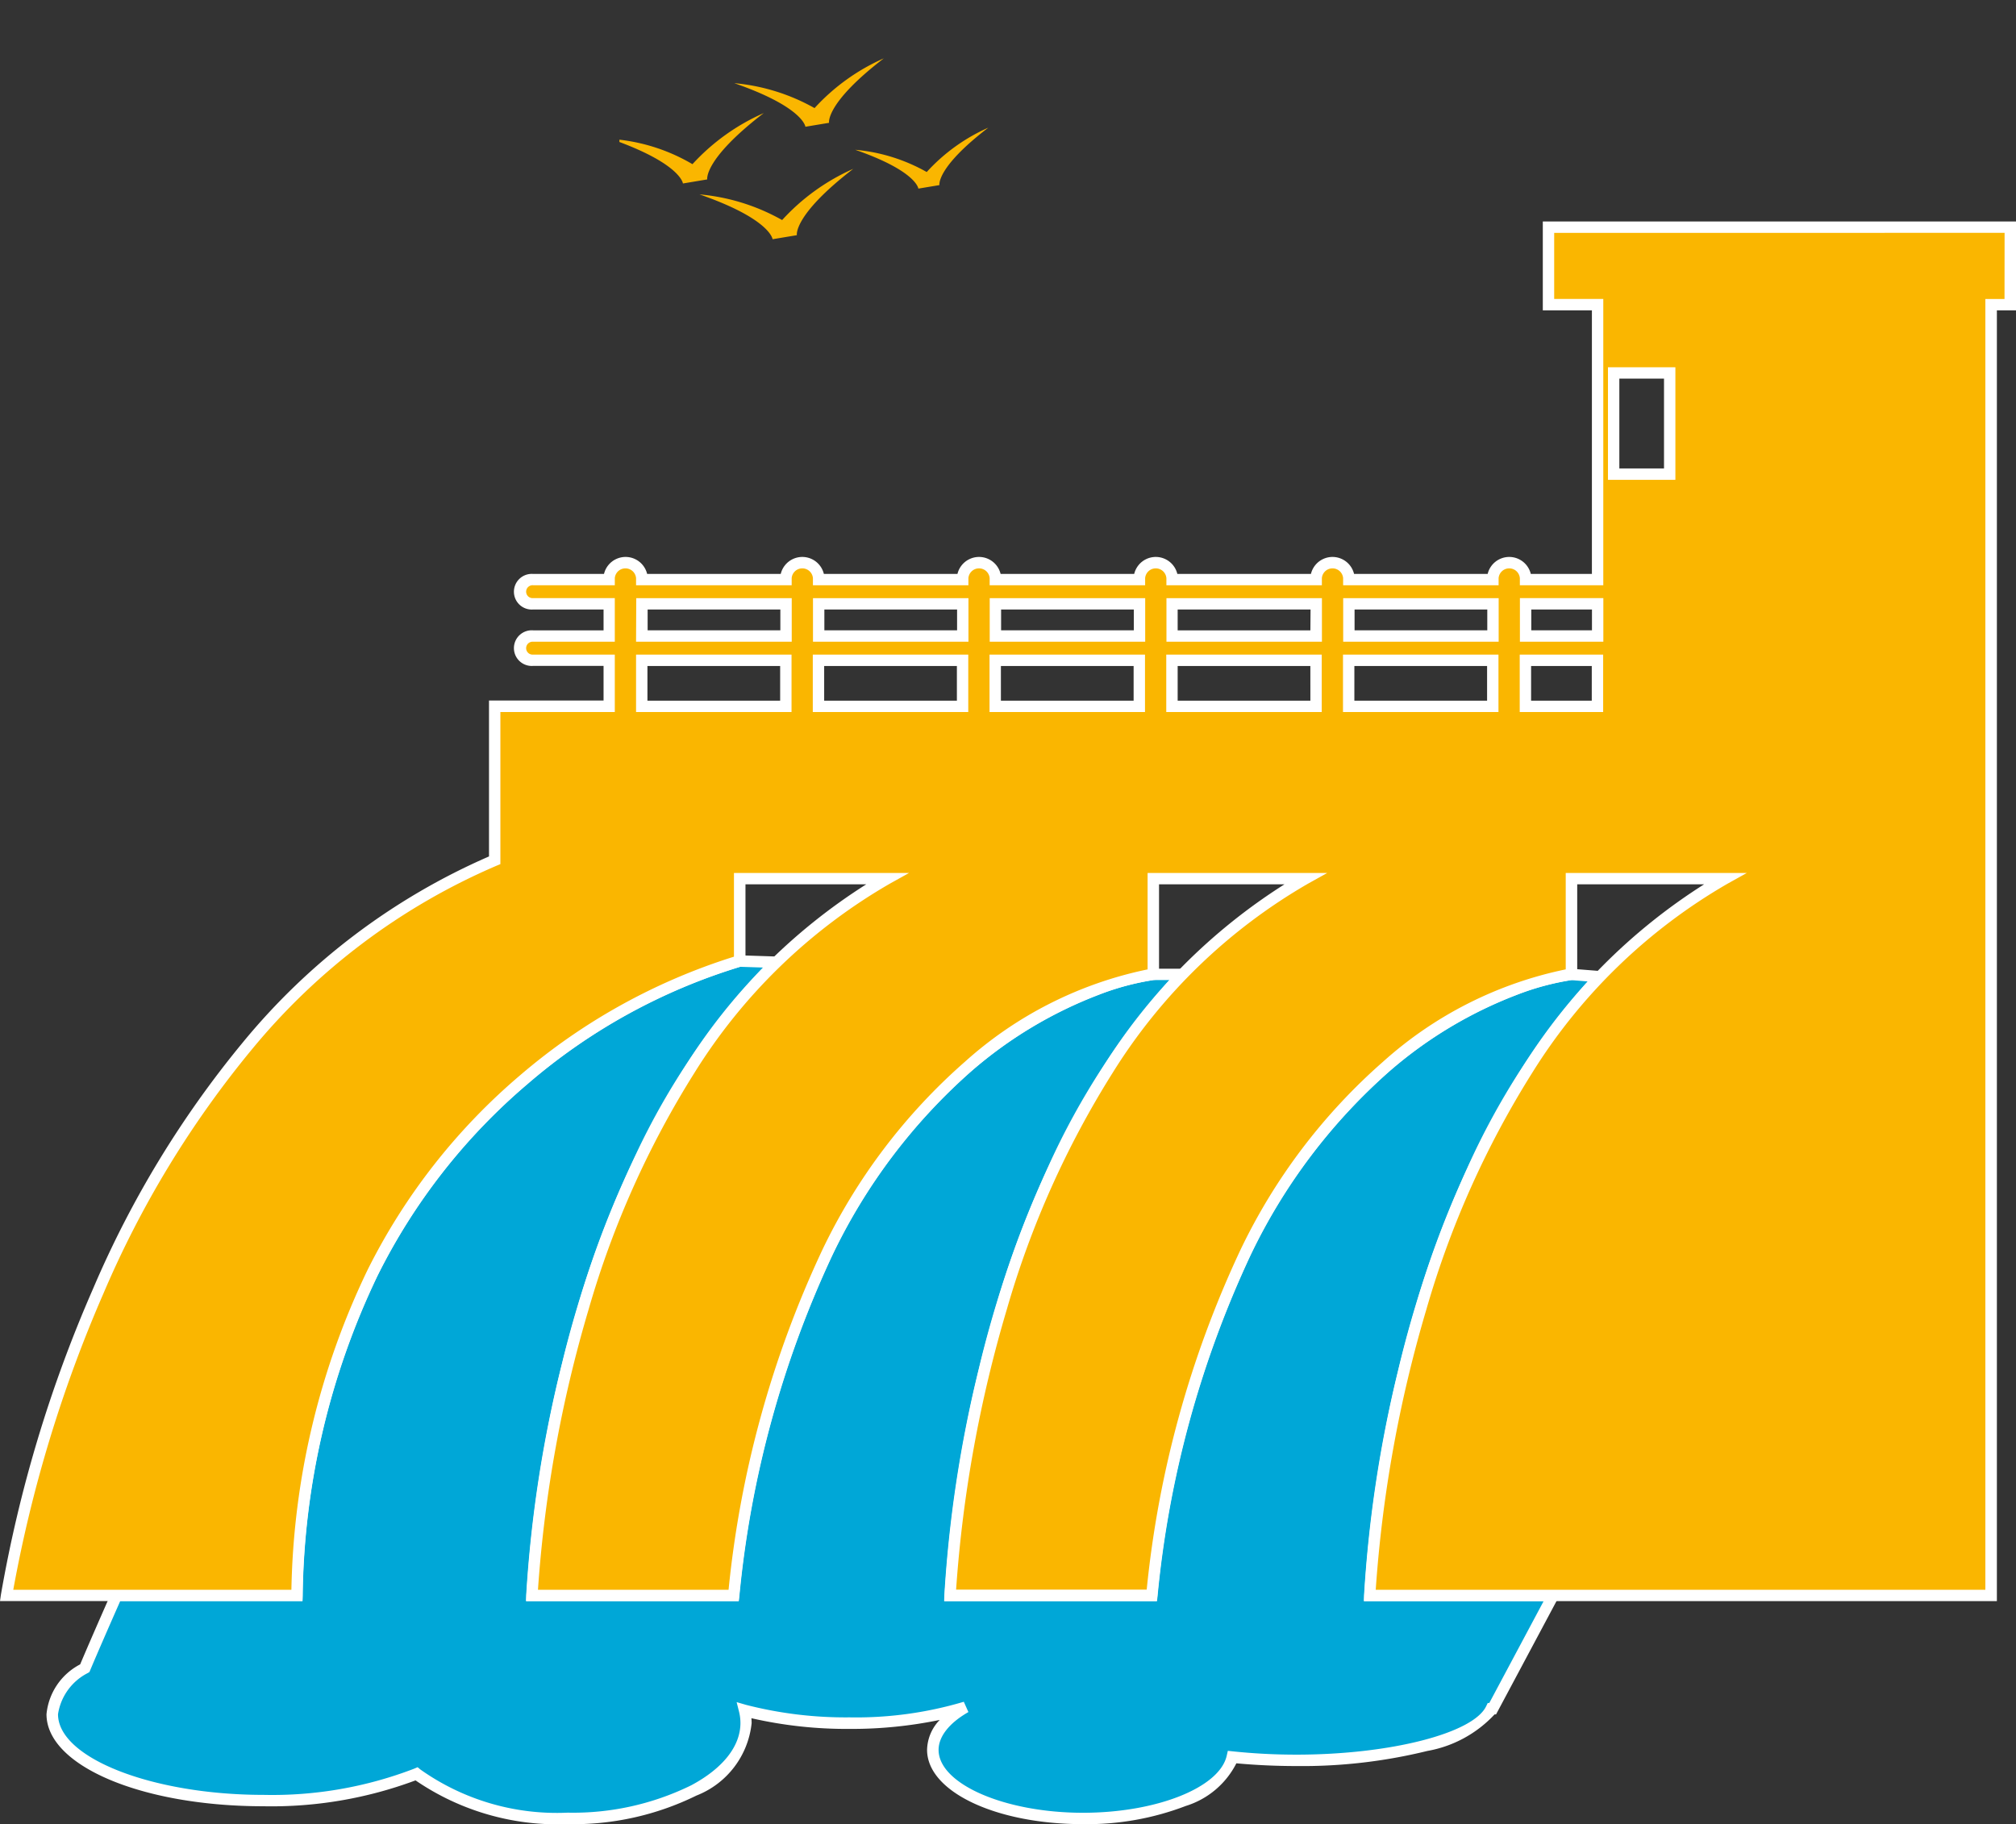
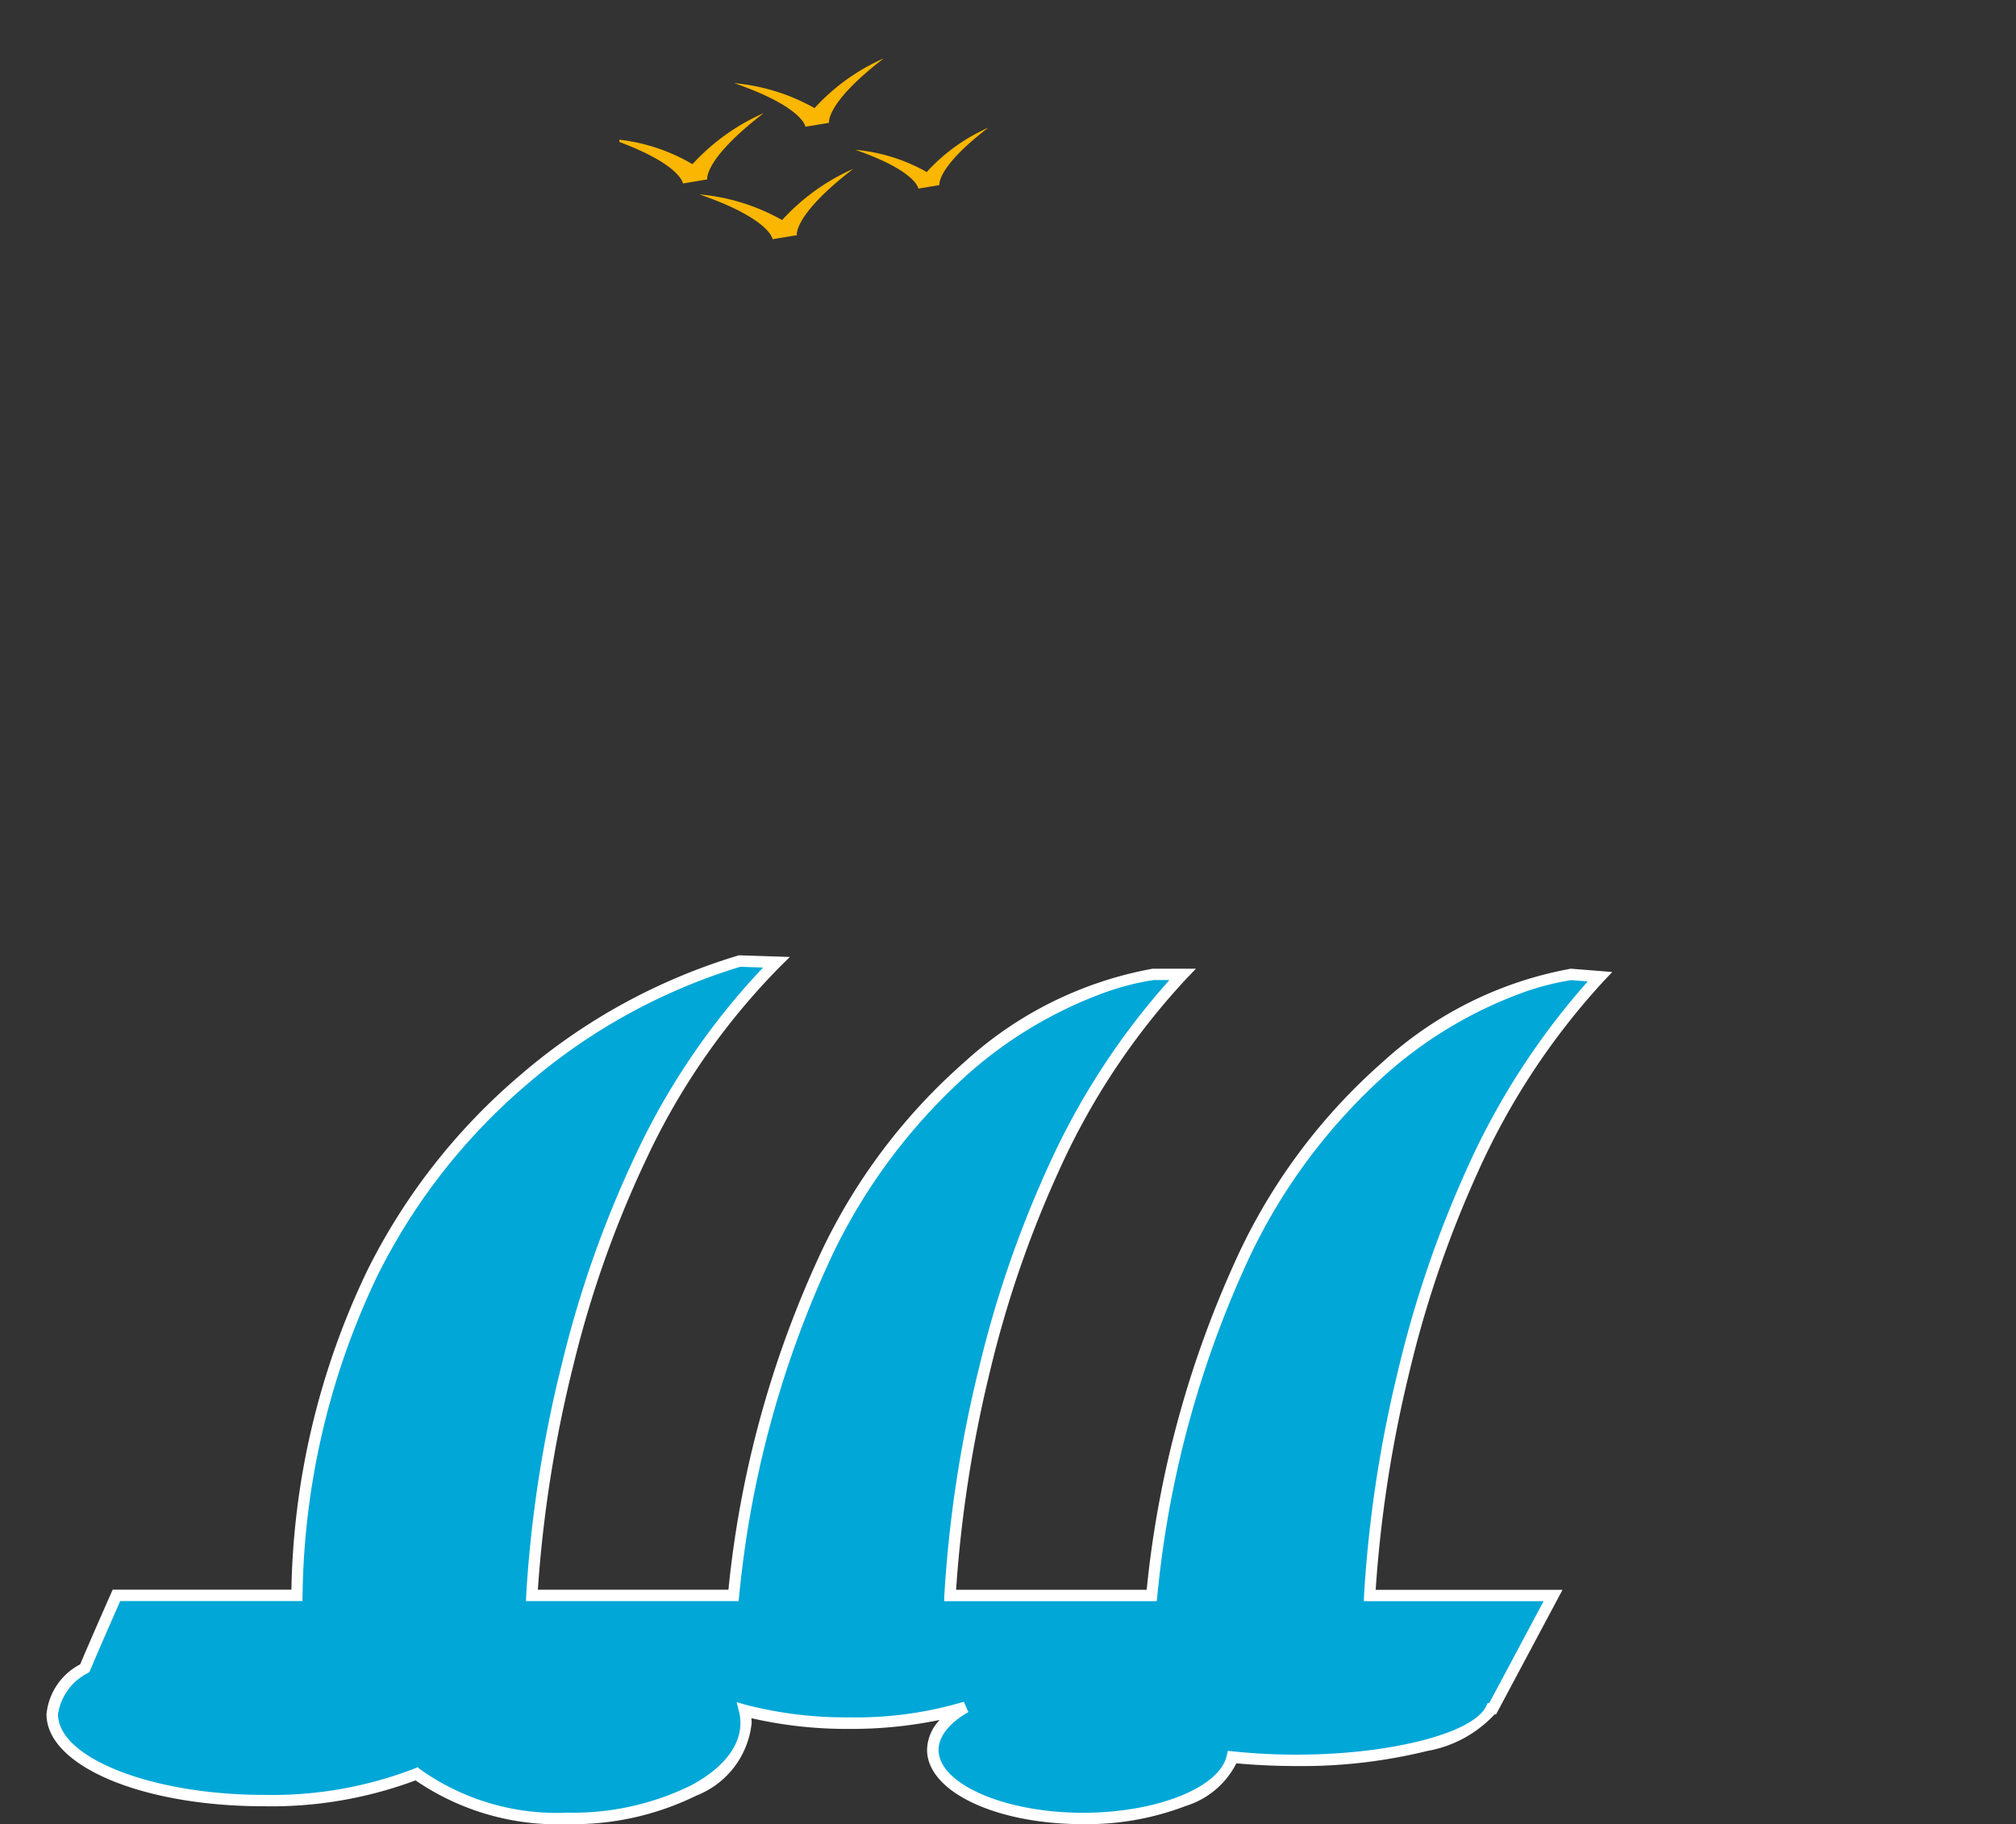
<svg xmlns="http://www.w3.org/2000/svg" width="73.701" height="66.69" viewBox="0 0 73.701 66.69">
  <rect x="0" y="0" width="73.701" height="66.69" fill="#333333" stroke="none" />
  <g transform="translate(-19320.473 -5032.885)">
    <path d="M970.913,439.514h-6.19s.492-14.241,8.418-22.622l-1.049-.084s-12.885,1.372-15.34,22.706h-7.371s.5-14.337,8.5-22.706H956.8s-12.885,1.372-15.34,22.706h-7.371s.514-14.854,8.936-23.149l-1.345-.044s-15.619,3.807-16.184,23.193h-6.594c-.5,1.139-.9,2.06-1.156,2.661a2.152,2.152,0,0,0-1.19,1.684c0,1.744,3.459,3.157,7.726,3.157a14.725,14.725,0,0,0,5.592-.978,8.841,8.841,0,0,0,5.521,1.628c3.6,0,6.523-1.559,6.523-3.482a1.913,1.913,0,0,0-.058-.465,14.715,14.715,0,0,0,3.837.465,13.984,13.984,0,0,0,4.246-.589,1.968,1.968,0,0,0-1.2,1.562c0,1.386,2.457,2.509,5.487,2.509,2.836,0,5.17-.984,5.457-2.246a22.474,22.474,0,0,0,2.353.121c3.616,0,6.608-.82,7.118-1.889h.051l2.208-4.138Z" transform="translate(18405.826 4651.701)" fill="#00a7d7" />
    <path d="M954.239,447.874c-3.193,0-5.7-1.193-5.7-2.717a1.619,1.619,0,0,1,.462-1.093,15.854,15.854,0,0,1-3.305.328,15.571,15.571,0,0,1-3.579-.391q.008.092.008.183a3.2,3.2,0,0,1-2.02,2.646,10.207,10.207,0,0,1-4.711,1.044,9.186,9.186,0,0,1-5.556-1.6,15.064,15.064,0,0,1-5.557.946c-4.449,0-7.934-1.478-7.934-3.365a2.3,2.3,0,0,1,1.231-1.823c.241-.572.622-1.448,1.133-2.606l.055-.124H925.3a28.106,28.106,0,0,1,2.783-11.687,22.526,22.526,0,0,1,5.588-7.129,21.813,21.813,0,0,1,7.966-4.37l.028-.007,1.858.061-.345.34a25.146,25.146,0,0,0-4.905,7.054,39.175,39.175,0,0,0-2.663,7.524,46.893,46.893,0,0,0-1.3,8.215h6.967a38.1,38.1,0,0,1,3.431-12.433A21.46,21.46,0,0,1,949.92,420a13.847,13.847,0,0,1,6.862-3.4h1.585l-.336.352a25.89,25.89,0,0,0-4.666,7.022,39.852,39.852,0,0,0-2.533,7.374,46.727,46.727,0,0,0-1.232,7.958h6.967A38.093,38.093,0,0,1,960,426.873,21.46,21.46,0,0,1,965.208,420a13.847,13.847,0,0,1,6.862-3.4l.019,0,1.5.12-.3.316a26.032,26.032,0,0,0-4.621,7.015,39.972,39.972,0,0,0-2.509,7.345,46.7,46.7,0,0,0-1.22,7.911h6.831l-2.43,4.554h-.053a4.408,4.408,0,0,1-2.463,1.338,19.183,19.183,0,0,1-4.778.551c-.75,0-1.49-.035-2.2-.1A3.1,3.1,0,0,1,958,447.208,10.109,10.109,0,0,1,954.239,447.874Zm-4.358-4.476.169.378c-.7.4-1.09.894-1.09,1.382,0,1.247,2.417,2.3,5.279,2.3,2.68,0,4.988-.915,5.254-2.084l.041-.18.184.019a22.256,22.256,0,0,0,2.331.12c3.412,0,6.457-.778,6.93-1.771l.057-.118h.057l1.986-3.722h-6.572l.007-.215a45.927,45.927,0,0,1,1.242-8.21,40.389,40.389,0,0,1,2.536-7.422,26.772,26.772,0,0,1,4.4-6.81l-.6-.048a9.674,9.674,0,0,0-2.008.543,15.576,15.576,0,0,0-4.634,2.779,21.075,21.075,0,0,0-5.094,6.74,37.882,37.882,0,0,0-3.4,12.459l-.021.184h-7.772l.007-.215a45.973,45.973,0,0,1,1.254-8.257,40.268,40.268,0,0,1,2.56-7.452,26.662,26.662,0,0,1,4.414-6.783h-.585a9.6,9.6,0,0,0-2.016.544,15.576,15.576,0,0,0-4.634,2.779,21.076,21.076,0,0,0-5.094,6.74,37.882,37.882,0,0,0-3.4,12.459l-.021.184h-7.772l.007-.215A46.147,46.147,0,0,1,935.2,431a39.6,39.6,0,0,1,2.691-7.609,25.9,25.9,0,0,1,4.653-6.834l-.838-.027a21.519,21.519,0,0,0-7.783,4.289,22.112,22.112,0,0,0-5.476,7,27.8,27.8,0,0,0-2.739,11.7l-.006.2h-6.66c-.5,1.134-.87,1.985-1.1,2.533l-.025.059-.054.035a2.031,2.031,0,0,0-1.095,1.509c0,1.6,3.443,2.949,7.518,2.949a14.462,14.462,0,0,0,5.51-.961l.118-.051.1.083a8.625,8.625,0,0,0,5.387,1.579,9.788,9.788,0,0,0,4.515-1c1.161-.62,1.8-1.429,1.8-2.279a1.713,1.713,0,0,0-.052-.415l-.087-.347.344.1a14.626,14.626,0,0,0,3.781.457A13.775,13.775,0,0,0,949.881,443.4Z" transform="translate(18405.826 4651.701)" fill="#fff" />
-     <path d="M970.418,405.324h2.634v1.682h-2.634Zm0-2.065h2.634v1.177h-2.634Zm3.219-8.44h2.049v3.7h-2.049Zm-4.412,9.618h-5.268V403.26h5.268Zm0,2.569h-5.268v-1.682h5.268Zm-6.461-2.569H957.5V403.26h5.268Zm0,2.569H957.5v-1.682h5.268Zm-6.461-2.569h-5.268V403.26H956.3Zm0,2.569h-5.268v-1.682H956.3Zm-6.461-2.569h-5.268V403.26h5.268Zm0,2.569h-5.268v-1.682h5.268Zm-6.461-2.569h-5.268V403.26h5.268Zm0,2.569h-5.268v-1.682h5.268Zm27.876-17.517v2.833h1.795v10.05h-2.634v-.053a.6.6,0,0,0-1.193,0v.053h-5.268v-.053a.6.6,0,0,0-1.193,0v.053H957.5v-.053a.6.6,0,0,0-1.193,0v.053h-5.268v-.053a.6.6,0,0,0-1.193,0v.053h-5.268v-.053a.6.6,0,0,0-1.193,0v.053h-5.268v-.053a.6.6,0,0,0-1.193,0v.053h-2.782a.444.444,0,1,0,0,.887h2.782v1.178h-2.782a.444.444,0,1,0,0,.887h2.782v1.682h-4.188v5.629c-14.859,6.175-17.845,26.877-17.845,26.877H925.5c.564-19.388,16.186-23.2,16.186-23.2v-3.01h5.391c-12.314,6.873-12.983,26.2-12.983,26.2h7.372c2.455-21.336,15.342-22.708,15.342-22.708v-3.5h5.559c-12.314,6.873-12.983,26.2-12.983,26.2h7.372C959.213,418.176,972.1,416.8,972.1,416.8v-3.5h5.612c-12.314,6.873-12.983,26.2-12.983,26.2h22.714v-47.19h.7v-2.833Z" transform="translate(18405.826 4651.701)" fill="#fab600" />
-     <path d="M971.049,389.281h17.3v3.249h-.7v47.19H964.514l.007-.215a47.108,47.108,0,0,1,1.882-10.578,34.214,34.214,0,0,1,3.91-8.739,21.156,21.156,0,0,1,6.632-6.673h-4.638v3.476l-.186.02a9.427,9.427,0,0,0-2.026.545,15.578,15.578,0,0,0-4.634,2.779,21.077,21.077,0,0,0-5.095,6.741,37.883,37.883,0,0,0-3.4,12.46l-.021.184h-7.773l.007-.215a47.108,47.108,0,0,1,1.882-10.578,34.214,34.214,0,0,1,3.91-8.739,21.157,21.157,0,0,1,6.633-6.673h-4.585v3.476l-.186.02a9.428,9.428,0,0,0-2.026.545,15.578,15.578,0,0,0-4.634,2.779,21.077,21.077,0,0,0-5.095,6.741,37.883,37.883,0,0,0-3.4,12.46l-.021.184h-7.773l.007-.215a47.108,47.108,0,0,1,1.882-10.578,34.214,34.214,0,0,1,3.91-8.739,21.156,21.156,0,0,1,6.632-6.673H941.9v2.965l-.159.039a21.392,21.392,0,0,0-7.811,4.3,22.113,22.113,0,0,0-5.477,7,27.8,27.8,0,0,0-2.739,11.7l-.006.2H914.647l.034-.238a48.7,48.7,0,0,1,3.366-11.177,36.825,36.825,0,0,1,5.469-9,24.082,24.082,0,0,1,9.008-6.809v-5.7h4.188v-1.266h-2.574a.652.652,0,1,1,0-1.3h2.574v-.762h-2.574a.652.652,0,1,1,0-1.3h2.59a.811.811,0,0,1,1.577,0h4.884a.811.811,0,0,1,1.577,0h4.884a.811.811,0,0,1,1.577,0h4.884a.811.811,0,0,1,1.577,0h4.884a.811.811,0,0,1,1.577,0h4.884a.811.811,0,0,1,1.577,0h2.234V392.53h-1.795Zm16.882.416H971.465v2.417h1.795V402.58h-3.05v-.261a.39.39,0,0,0-.777,0v.261h-5.684v-.261a.39.39,0,0,0-.777,0v.261h-5.684v-.261a.39.39,0,0,0-.777,0v.261h-5.684v-.261a.39.39,0,0,0-.777,0v.261h-5.684v-.261a.39.39,0,0,0-.777,0v.261H937.9v-.261a.39.39,0,0,0-.777,0v.261h-2.99a.236.236,0,1,0,0,.471h2.99v1.594h-2.99a.236.236,0,1,0,0,.471h2.99v2.1H932.94v5.56l-.128.053a23.626,23.626,0,0,0-8.974,6.742,36.4,36.4,0,0,0-5.406,8.894,49.09,49.09,0,0,0-3.3,10.841H925.3a28.1,28.1,0,0,1,2.782-11.689,22.526,22.526,0,0,1,5.589-7.13,22.22,22.22,0,0,1,7.808-4.327V413.1h6.4l-.7.39a20.445,20.445,0,0,0-7.15,6.925,33.8,33.8,0,0,0-3.861,8.633,47.371,47.371,0,0,0-1.854,10.257h6.968a38.1,38.1,0,0,1,3.432-12.434,21.462,21.462,0,0,1,5.21-6.871,14.311,14.311,0,0,1,6.677-3.375V413.1h6.566l-.7.39a20.442,20.442,0,0,0-7.147,6.921,33.788,33.788,0,0,0-3.861,8.628A47.4,47.4,0,0,0,949.6,439.3h6.968A38.1,38.1,0,0,1,960,426.87a21.463,21.463,0,0,1,5.21-6.871,14.311,14.311,0,0,1,6.677-3.375V413.1h6.619l-.7.39a20.445,20.445,0,0,0-7.15,6.925,33.8,33.8,0,0,0-3.861,8.633,47.371,47.371,0,0,0-1.854,10.257h22.287v-47.19h.7Zm-14.5,4.914h2.465v4.115h-2.465Zm2.049.416h-1.633v3.283h1.633Zm-5.268,8.024h3.05v1.593h-3.05Zm2.634.416h-2.218v.761h2.218Zm-34.939-.415h5.684v1.593H937.9Zm5.268.416h-4.852v.761h4.852Zm1.193-.416h5.684v1.593h-5.684Zm5.268.416h-4.852v.761h4.852Zm1.193-.416h5.684v1.593h-5.684Zm5.268.416h-4.852v.761h4.852Zm1.193-.416h5.684v1.593h-5.684Zm5.268.416H957.7v.761h4.852Zm1.193-.416h5.684v1.593h-5.684Zm5.268.416h-4.852v.761h4.852ZM937.9,405.116h5.684v2.1H937.9Zm5.268.416h-4.852V406.8h4.852Zm1.193-.416h5.684v2.1h-5.684Zm5.268.416h-4.852V406.8h4.852Zm1.193-.416h5.684v2.1h-5.684Zm5.268.416h-4.852V406.8h4.852Zm1.193-.416h5.684v2.1h-5.684Zm5.268.416H957.7V406.8h4.852Zm1.193-.416h5.684v2.1h-5.684Zm5.268.416h-4.852V406.8h4.852Zm1.193-.416h3.05v2.1h-3.05Zm2.634.416h-2.218V406.8h2.218Z" transform="translate(18405.826 4651.701)" fill="#fff" />
    <path d="M2.929,4.973a7.491,7.491,0,0,1,3.02.938,7.765,7.765,0,0,1,2.6-1.872c-2.207,1.7-2.061,2.425-2.061,2.425h0L5.6,6.612h0S5.524,5.874,2.929,4.973Zm8-.212s-.062-.639-2.308-1.419a6.473,6.473,0,0,1,2.614.813,6.725,6.725,0,0,1,2.251-1.621C11.572,4,11.7,4.633,11.7,4.633h0l-.763.127ZM0,3.057V2.973a6.786,6.786,0,0,1,2.671.895A7.783,7.783,0,0,1,5.278,2c-2.212,1.7-2.066,2.426-2.066,2.426H3.207l-.884.148h0S2.253,3.9,0,3.057ZM4.2.907a7.286,7.286,0,0,1,2.934.911A7.554,7.554,0,0,1,9.665,0c-2.145,1.65-2,2.356-2,2.356h0L6.8,2.5h0S6.727,1.782,4.2.907Z" transform="translate(19343.117 5035.019)" fill="#fab600" />
-     <path d="M5.157,7.211l-.052-.488c-.063-.1-.464-.626-2.34-1.277l-.833-.289-.052.01,0-.03L-1.069,4.115l2.542.226A6.95,6.95,0,0,0-.175,3.526L-.5,3.4V2.395l.572.083a8.131,8.131,0,0,1,2.5.741A8.547,8.547,0,0,1,4.8,1.668c-.22-.092-.472-.189-.759-.289L.2.048,4.249.409A9.324,9.324,0,0,1,6.479.92L8.641-.033c.448-.258.79-.41.822-.425l3.8-1.677L9.97.4C8.425,1.585,8.2,2.2,8.165,2.317l.087.431-.2.041.615.055A8.468,8.468,0,0,1,9.653,3l2.481-1.1-1.7,1.31a5.032,5.032,0,0,1,.7.291,7.947,7.947,0,0,1,2.152-1.434L17.075.4,13.788,2.93C12.464,3.948,12.238,4.486,12.2,4.6l.086.425-.512.1-.8.134h-.5l-.037-.383a2.856,2.856,0,0,0-1.18-.753l-.4.31C7.249,5.67,7.02,6.305,6.989,6.424l.087.432-.511.1L5.691,7.1Zm-1.4-2.623a7.549,7.549,0,0,1,2.088.674A8.59,8.59,0,0,1,8.109,3.694l-1.729-.6-.023,0V3.085l-1.146-.4c-1.272,1.041-1.468,1.585-1.5,1.694ZM5.378,2.551l.93.083,0-.022A1.581,1.581,0,0,0,5.834,2.2l-.252.194Z" transform="translate(19343.117 5035.019)" fill="rgba(0,0,0,0)" />
  </g>
</svg>